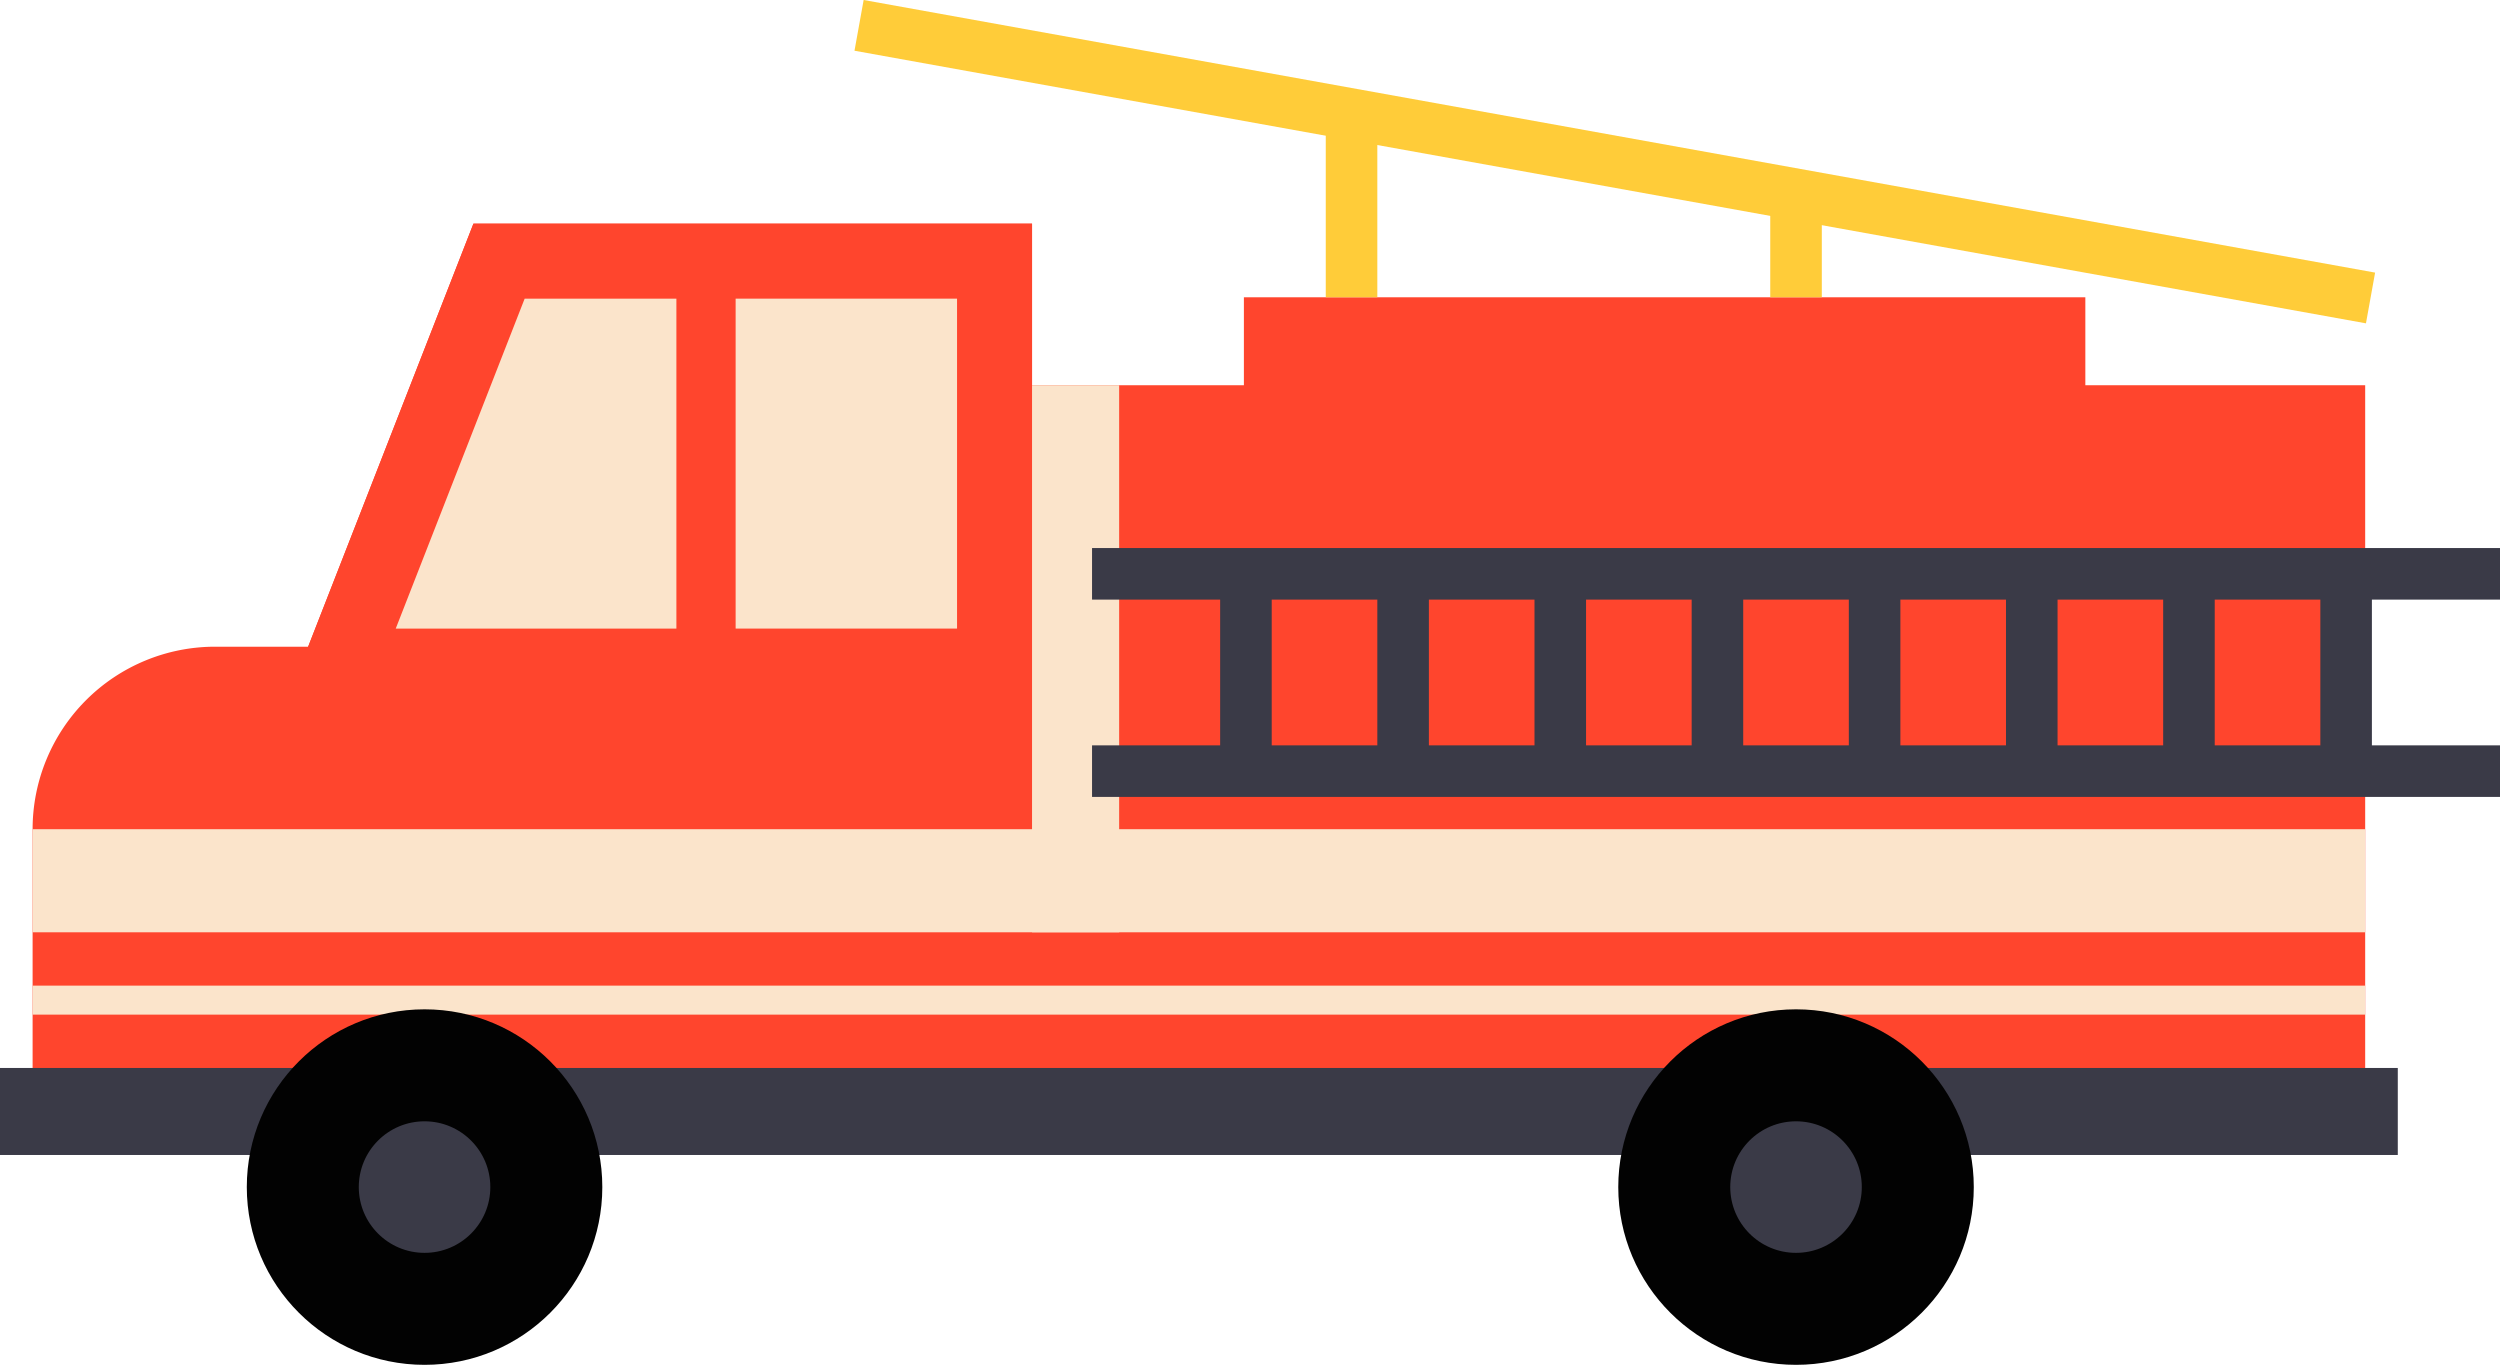
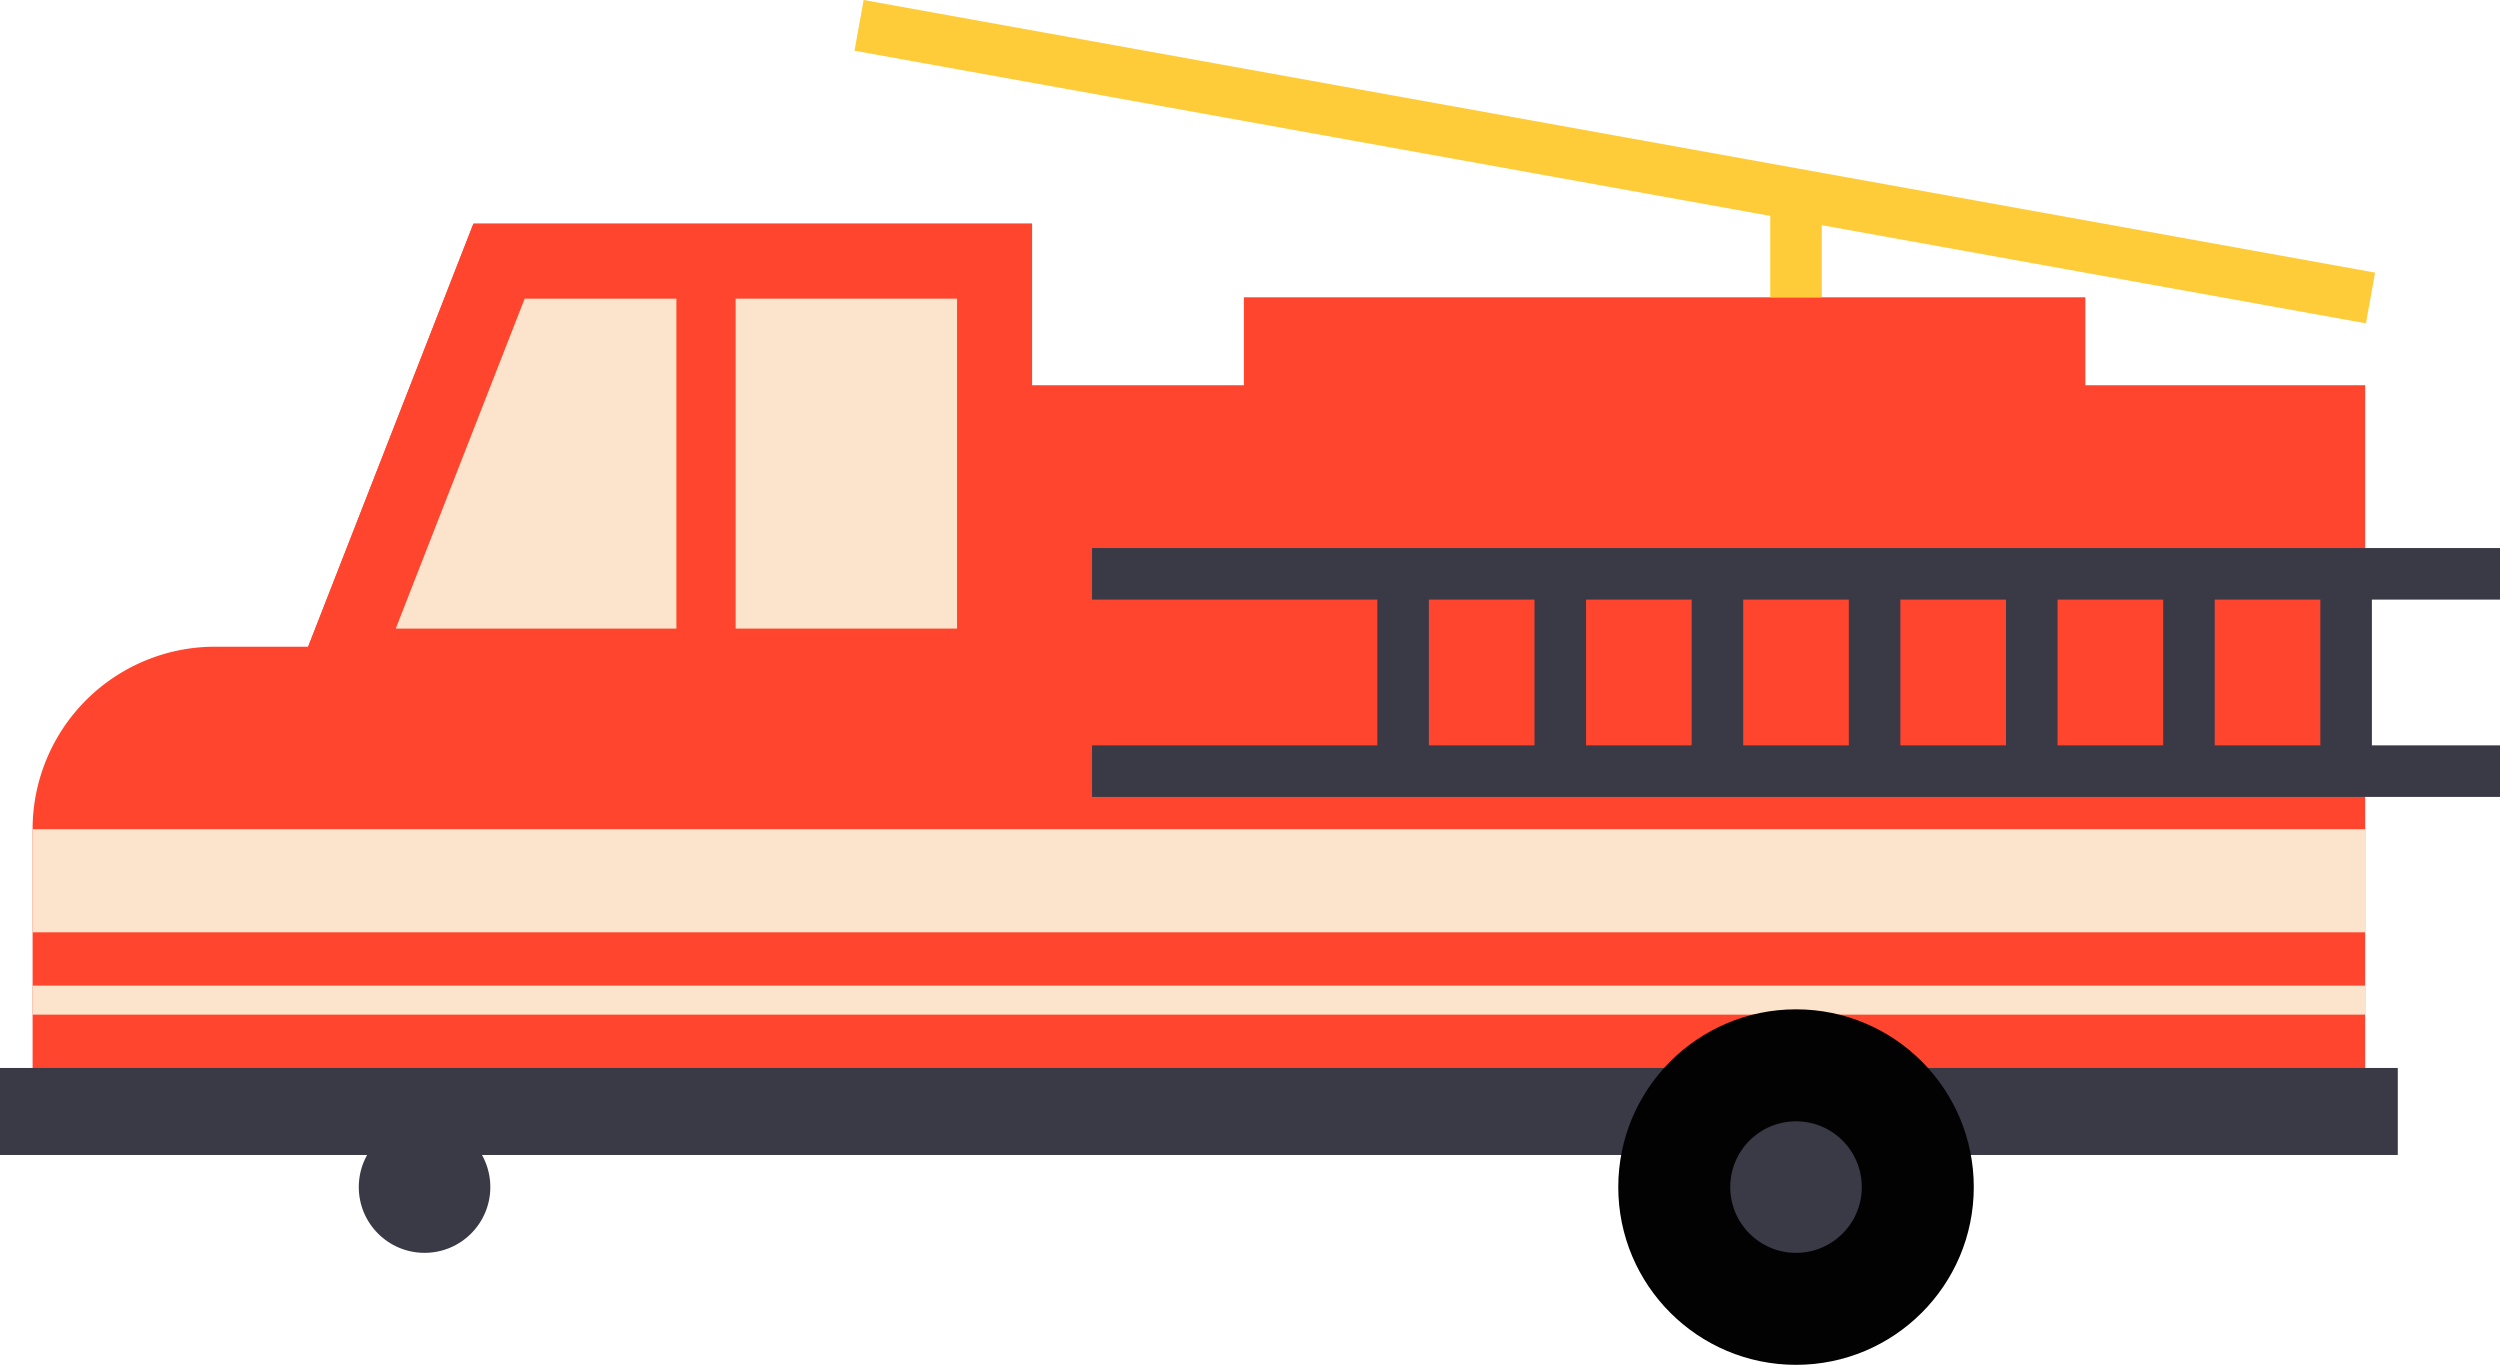
<svg xmlns="http://www.w3.org/2000/svg" viewBox="0 0 785.335 428.741" width="100%" style="vertical-align: middle; max-width: 100%; width: 100%;">
  <g>
    <g>
      <rect x="390.748" y="93.387" width="264.329" height="52.249" fill="rgb(255,69,45)" />
      <rect x="302.84" y="121.017" width="440.144" height="215.031" fill="rgb(255,69,45)" />
      <rect x="266.032" y="42.69" width="482.463" height="16.196" transform="translate(17.07 -89.234) rotate(10.224)" fill="rgb(255,204,57)" />
-       <rect x="396.637" y="57.361" width="55.857" height="16.196" transform="translate(359.107 490.024) rotate(-90)" fill="rgb(255,204,57)" />
      <rect x="546.482" y="67.58" width="35.419" height="16.196" transform="translate(488.516 639.87) rotate(-90)" fill="rgb(255,204,57)" />
      <path d="M67.574,203.151H185.719a0,0,0,0,1,0,0v132.9a0,0,0,0,1,0,0H10.243a0,0,0,0,1,0,0V260.482A57.331,57.331,0,0,1,67.574,203.151Z" fill="rgb(255,69,45)" />
      <polygon points="148.724 70.253 89.814 221.019 202.609 221.019 148.724 70.253" fill="rgb(255,69,45)" />
      <rect x="148.724" y="70.253" width="175.476" height="265.795" fill="rgb(255,69,45)" />
      <polygon points="324.2 221.019 324.2 70.253 148.724 70.253 89.814 221.019 324.2 221.019" fill="rgb(255,69,45)" />
      <rect x="231.087" y="93.815" width="69.552" height="103.643" fill="rgb(251, 228, 203)" />
      <polygon points="212.478 93.815 164.814 93.815 124.316 197.458 212.478 197.458 212.478 93.815" fill="rgb(251, 228, 203)" />
      <rect x="10.243" y="260.482" width="732.741" height="32.384" fill="rgb(251, 228, 203)" />
      <rect y="335.484" width="753.227" height="27.335" fill="rgb(58, 58, 71)" />
-       <rect x="324.2" y="121.017" width="27.364" height="171.849" fill="rgb(251, 228, 203)" />
      <rect x="10.243" y="309.62" width="732.741" height="9.109" fill="rgb(251, 228, 203)" />
      <rect x="343.048" y="172.16" width="442.287" height="16.196" fill="rgb(58, 58, 71)" />
      <rect x="343.048" y="234.142" width="442.287" height="16.196" fill="rgb(58, 58, 71)" />
-       <rect x="365.192" y="202.663" width="52.394" height="16.196" transform="translate(602.151 -180.628) rotate(90)" fill="rgb(58, 58, 71)" />
      <rect x="414.564" y="202.663" width="52.394" height="16.196" transform="translate(651.523 -230) rotate(90)" fill="rgb(58, 58, 71)" />
      <rect x="463.937" y="202.663" width="52.394" height="16.196" transform="translate(700.895 -279.372) rotate(90)" fill="rgb(58, 58, 71)" />
      <rect x="513.309" y="202.663" width="52.394" height="16.196" transform="translate(750.267 -328.744) rotate(90)" fill="rgb(58, 58, 71)" />
      <rect x="562.681" y="202.663" width="52.394" height="16.196" transform="translate(799.639 -378.116) rotate(90)" fill="rgb(58, 58, 71)" />
      <rect x="612.053" y="202.663" width="52.394" height="16.196" transform="translate(849.011 -427.488) rotate(90)" fill="rgb(58, 58, 71)" />
      <rect x="661.425" y="202.663" width="52.394" height="16.196" transform="translate(898.383 -476.861) rotate(90)" fill="rgb(58, 58, 71)" />
      <rect x="710.797" y="202.663" width="52.394" height="16.196" transform="translate(947.756 -526.233) rotate(90)" fill="rgb(58, 58, 71)" />
-       <circle cx="133.368" cy="372.902" r="55.839" fill="rgb(2, 2, 2)" />
      <circle cx="133.368" cy="372.902" r="20.661" fill="rgb(58, 58, 71)" />
      <circle cx="564.193" cy="372.902" r="55.839" fill="rgb(2, 2, 2)" />
      <circle cx="564.193" cy="372.902" r="20.661" fill="rgb(58, 58, 71)" />
    </g>
  </g>
</svg>